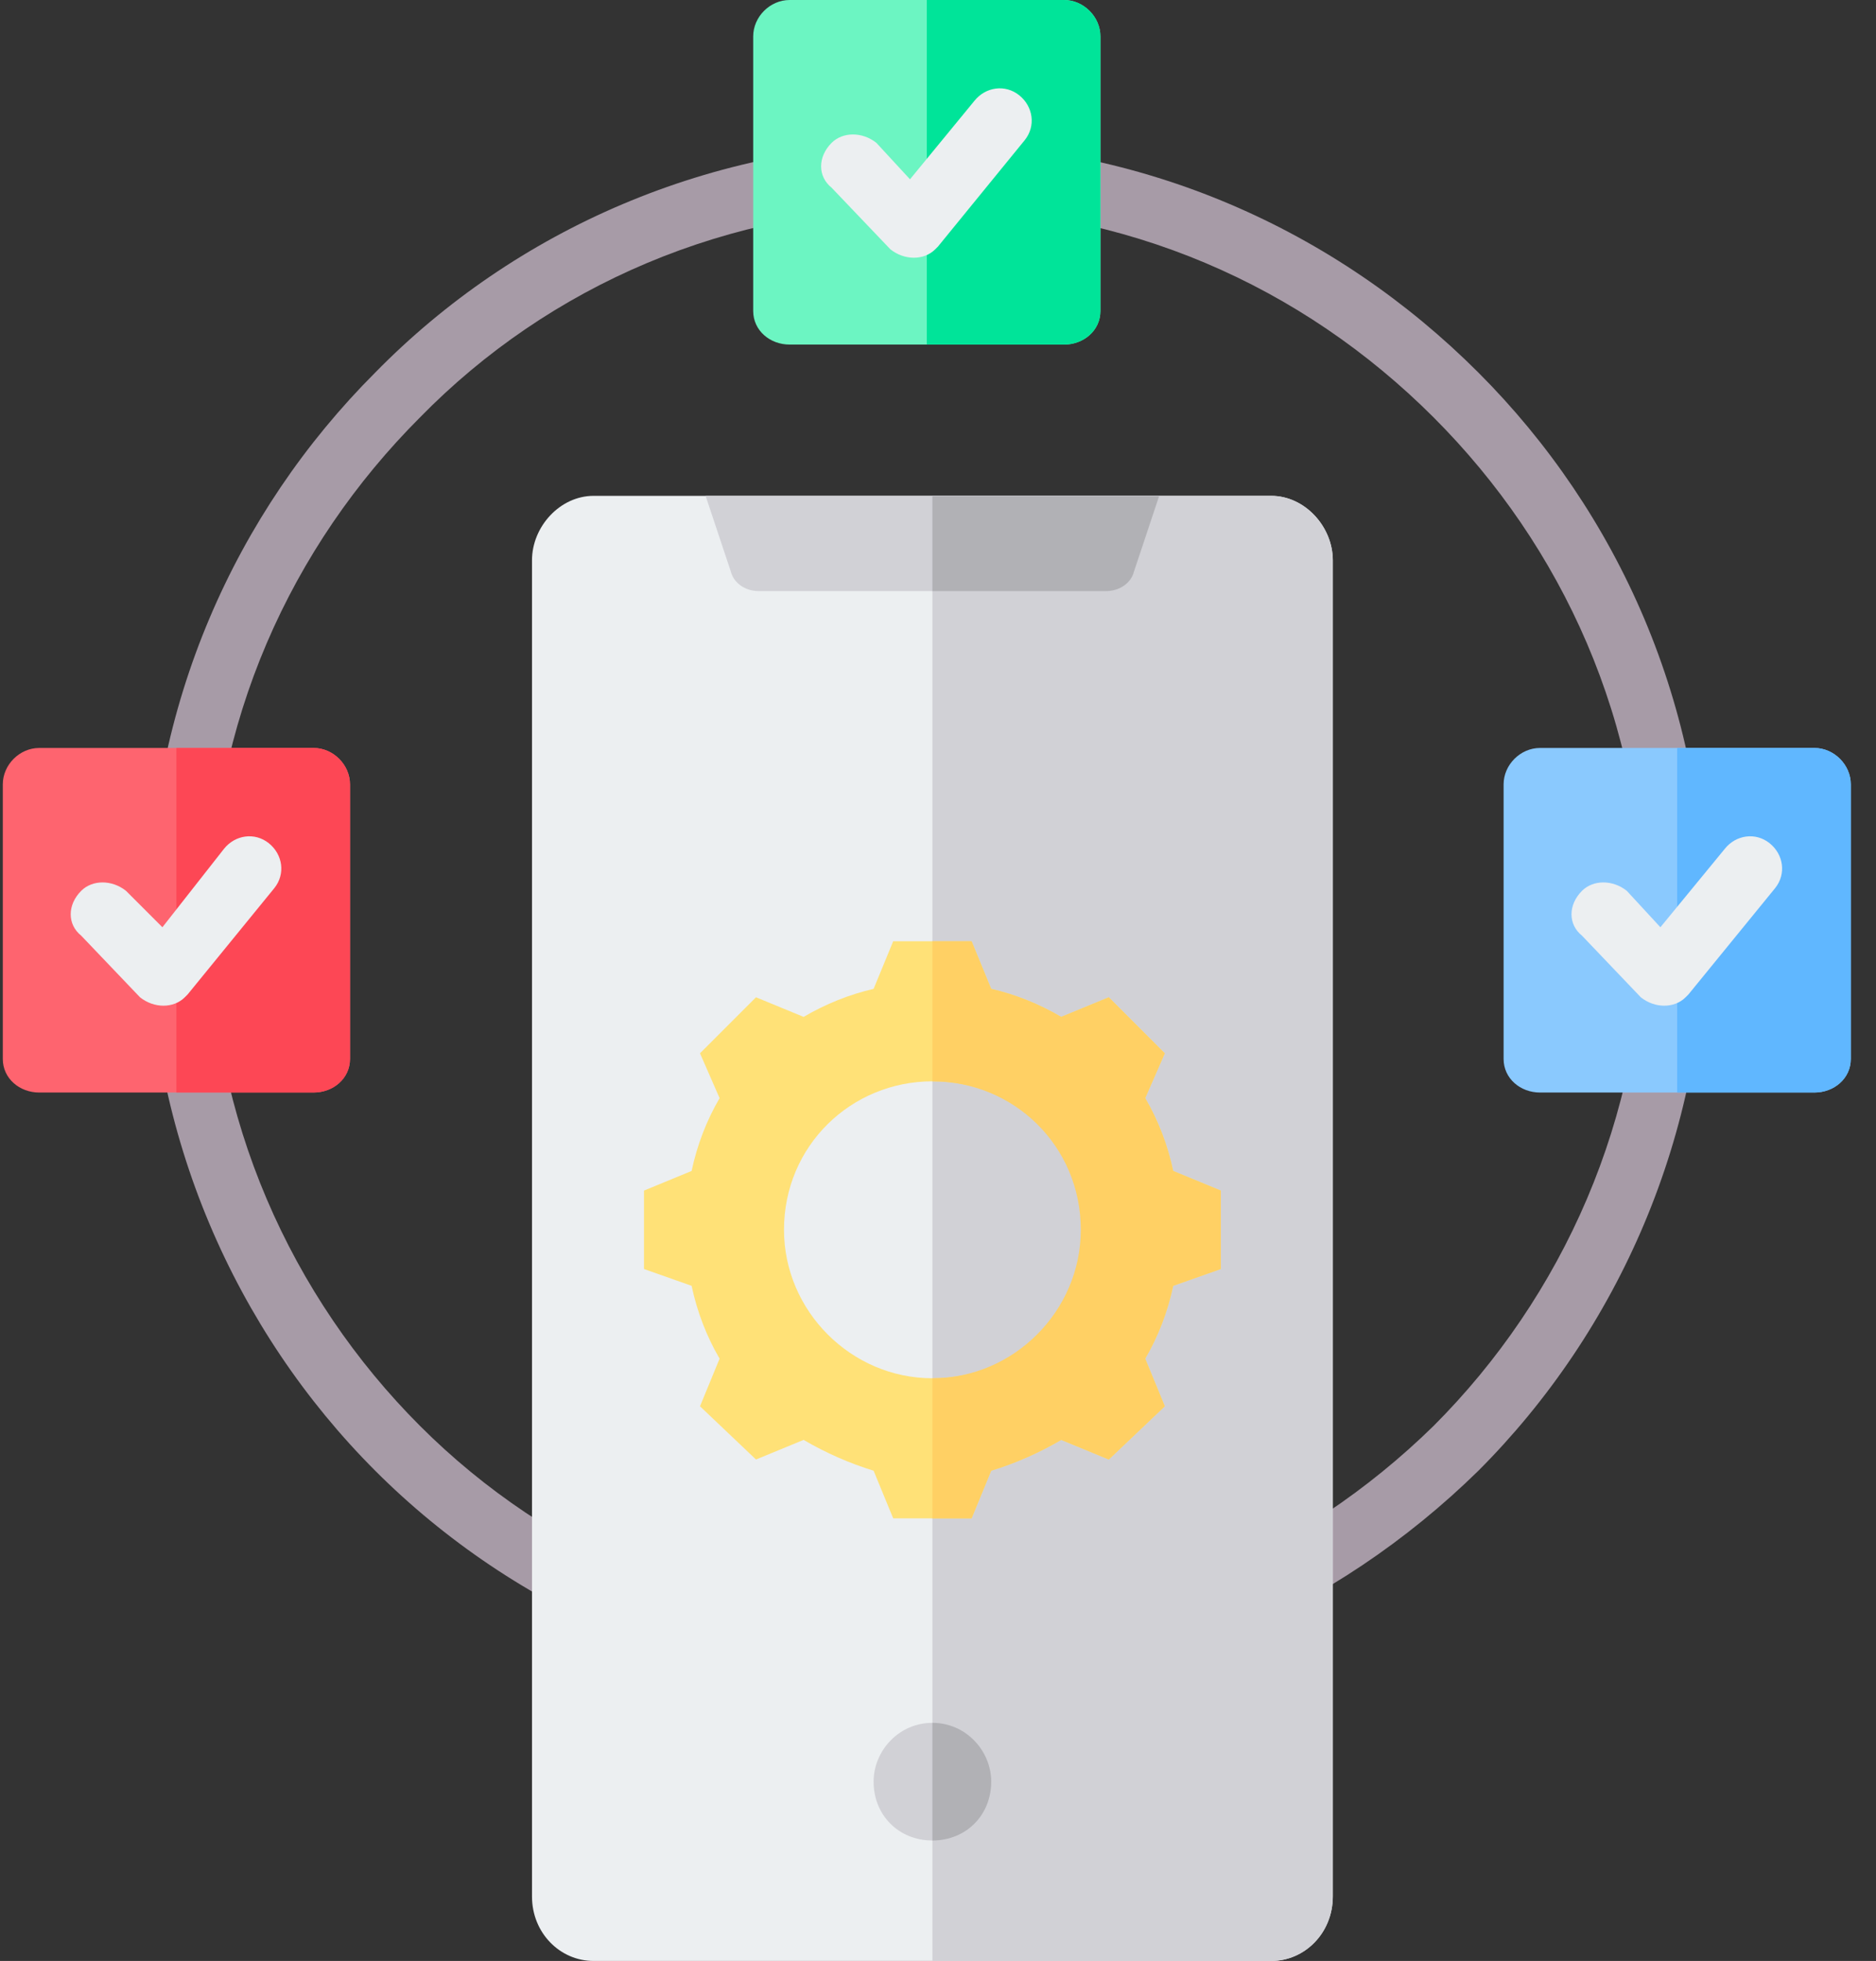
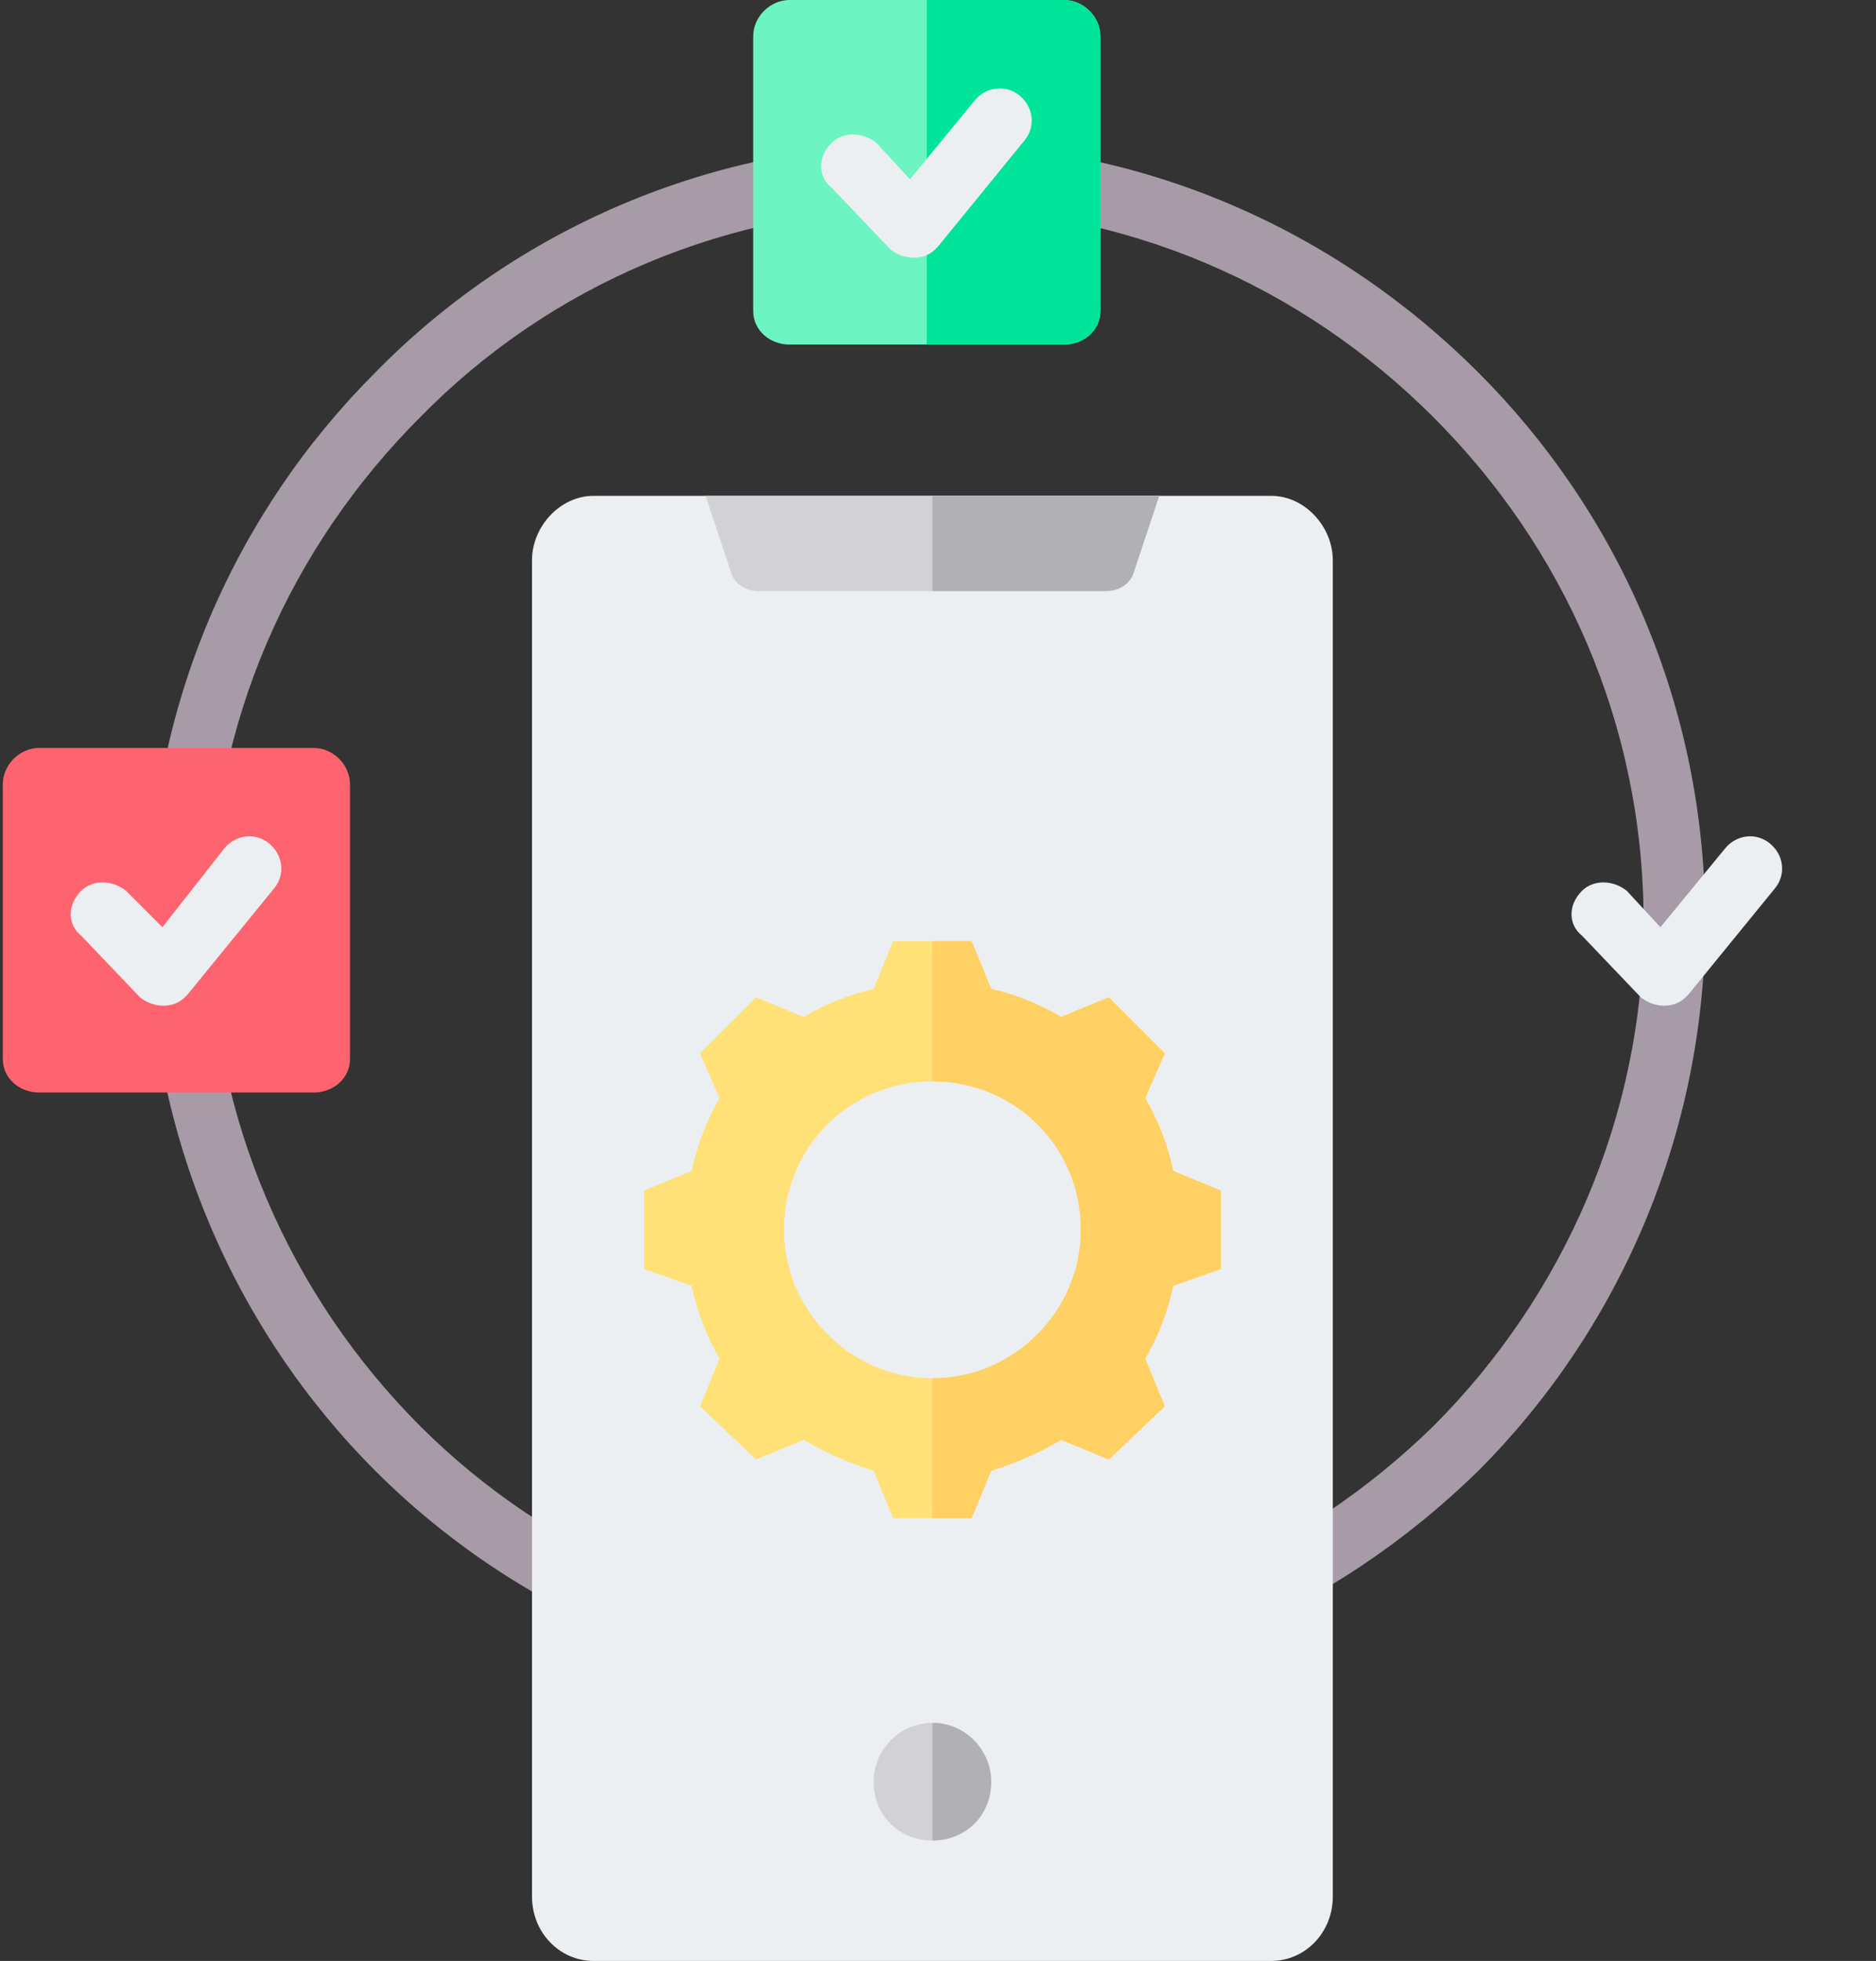
<svg xmlns="http://www.w3.org/2000/svg" version="1.2" viewBox="0 0 67 70" width="67" height="70">
  <rect x="0" y="0" width="67" height="70" fill="#333333" stroke="none" />
  <style>.a{fill:#a79ba7}.b{fill:#8ac9fe}.c{fill:#60b7ff}.d{fill:#eceff1}.e{fill:#6cf5c2}.f{fill:#00e499}.g{fill:#fe646f}.h{fill:#fd4755}.i{fill:#d1d1d6}.j{fill:#b1b1b5}.k{fill:#ffe177}.l{fill:#ffd064}</style>
  <path fill-rule="evenodd" class="a" d="m33.1 5.1c7.7 0 14.6 3.1 19.7 8.2 5 5 8.1 11.9 8.1 19.6 0 7.6-3.1 14.6-8.1 19.6-5.1 5-12 8.1-19.7 8.1-7.7 0-14.7-3.1-19.7-8.1-5-5-8.1-12-8.1-19.6 0-7.7 3.1-14.6 8.1-19.6 5-5.1 12-8.2 19.7-8.2zm18.1 9.8c-4.7-4.7-11-7.5-18.1-7.5-7.1 0-13.5 2.8-18.1 7.5-4.6 4.6-7.5 10.9-7.5 18 0 7 2.9 13.4 7.5 18 4.6 4.6 11 7.4 18.1 7.4 7.1 0 13.4-2.8 18.1-7.4 4.6-4.6 7.5-11 7.5-18 0-7.1-2.9-13.4-7.5-18z" />
-   <path fill-rule="evenodd" class="b" d="m55 26.7h9.8c0.7 0 1.3 0.6 1.3 1.3v9.8c0 0.7-0.6 1.2-1.3 1.2h-9.8c-0.7 0-1.3-0.5-1.3-1.2v-9.8c0-0.7 0.6-1.3 1.3-1.3z" />
-   <path fill-rule="evenodd" class="c" d="m59.9 26.7h4.9c0.7 0 1.3 0.6 1.3 1.3v9.8c0 0.7-0.6 1.2-1.3 1.2h-4.9z" />
  <path fill-rule="evenodd" class="d" d="m56.5 33.4c-0.5-0.4-0.5-1.1 0-1.6 0.4-0.4 1.1-0.4 1.6 0l1.2 1.3 2.3-2.8c0.4-0.5 1.1-0.6 1.6-0.2 0.5 0.4 0.6 1.1 0.2 1.6l-3.1 3.8q0 0-0.1 0.1c-0.4 0.4-1.1 0.4-1.6 0z" />
  <path fill-rule="evenodd" class="e" d="m28.2 0h9.8c0.7 0 1.3 0.6 1.3 1.3v9.8c0 0.7-0.6 1.2-1.3 1.2h-9.8c-0.7 0-1.3-0.5-1.3-1.2v-9.8c0-0.7 0.6-1.3 1.3-1.3z" />
  <path fill-rule="evenodd" class="f" d="m33.1 0h4.9c0.7 0 1.3 0.6 1.3 1.3v9.8c0 0.7-0.6 1.2-1.3 1.2h-4.9z" />
  <path fill-rule="evenodd" class="d" d="m29.7 6.7c-0.5-0.4-0.5-1.1 0-1.6 0.4-0.4 1.1-0.4 1.6 0l1.2 1.3 2.3-2.8c0.4-0.5 1.1-0.6 1.6-0.2 0.5 0.4 0.6 1.1 0.2 1.6l-3.1 3.8q0 0-0.1 0.1c-0.4 0.4-1.1 0.4-1.6 0z" />
  <path fill-rule="evenodd" class="g" d="m1.4 26.7h9.8c0.7 0 1.3 0.6 1.3 1.3v9.8c0 0.7-0.6 1.2-1.3 1.2h-9.8c-0.7 0-1.3-0.5-1.3-1.2v-9.8c0-0.7 0.6-1.3 1.3-1.3z" />
-   <path fill-rule="evenodd" class="h" d="m6.3 26.7h4.9c0.7 0 1.3 0.6 1.3 1.3v9.8c0 0.7-0.6 1.2-1.3 1.2h-4.9z" />
  <path fill-rule="evenodd" class="d" d="m2.9 33.4c-0.5-0.4-0.5-1.1 0-1.6 0.4-0.4 1.1-0.4 1.6 0l1.3 1.3 2.2-2.8c0.4-0.5 1.1-0.6 1.6-0.2 0.5 0.4 0.6 1.1 0.2 1.6l-3.1 3.8q0 0-0.1 0.1c-0.4 0.4-1.1 0.4-1.6 0z" />
  <path fill-rule="evenodd" class="d" d="m47.6 67.7c0 1.3-1 2.3-2.2 2.3h-24.2c-1.2 0-2.2-1-2.2-2.3v-47.7c0-1.2 1-2.3 2.2-2.3h24.2c1.2 0 2.2 1.1 2.2 2.3 0 0 0 47.7 0 47.7z" />
-   <path fill-rule="evenodd" class="i" d="m47.6 67.7c0 1.3-1 2.3-2.2 2.3h-12.1v-52.3h12.1c1.2 0 2.2 1.1 2.2 2.3z" />
  <path fill-rule="evenodd" class="i" d="m33.3 65.7c-1.2 0-2.1-0.9-2.1-2.1 0-1.1 0.9-2.1 2.1-2.1 1.2 0 2.1 1 2.1 2.1 0 1.2-0.9 2.1-2.1 2.1z" />
  <path fill-rule="evenodd" class="j" d="m33.3 61.5c1.2 0 2.1 1 2.1 2.1 0 1.2-0.9 2.1-2.1 2.1z" />
  <path fill-rule="evenodd" class="i" d="m25.2 17.7h16.2l-0.9 2.7c-0.1 0.4-0.5 0.7-1 0.7h-12.4c-0.5 0-0.9-0.3-1-0.7z" />
  <path fill-rule="evenodd" class="j" d="m33.3 17.7h8.1l-0.9 2.7c-0.1 0.4-0.5 0.7-1 0.7h-6.2c0 0 0-3.4 0-3.4z" />
  <path fill-rule="evenodd" class="k" d="m35.4 35.3q1.3 0.3 2.5 1l1.7-0.7 2 2-0.7 1.6q0.7 1.2 1 2.6l1.7 0.7v2.8l-1.7 0.6q-0.3 1.4-1 2.6l0.7 1.7-2 1.9-1.7-0.7q-1.2 0.7-2.5 1.1l-0.7 1.7h-2.8l-0.7-1.7q-1.3-0.4-2.5-1.1l-1.7 0.7-2-1.9 0.7-1.7q-0.7-1.2-1-2.6l-1.7-0.6v-2.8l1.7-0.7q0.3-1.4 1-2.6l-0.7-1.6 2-2 1.7 0.7q1.2-0.7 2.5-1l0.7-1.7h2.8zm3.3 8.6c0-3-2.4-5.3-5.4-5.3-2.9 0-5.3 2.3-5.3 5.3 0 2.9 2.4 5.3 5.3 5.3 3 0 5.4-2.4 5.4-5.3z" />
  <path fill-rule="evenodd" class="l" d="m35.4 35.3q1.3 0.3 2.5 1l1.7-0.7 2 2-0.7 1.6q0.7 1.2 1 2.6l1.7 0.7v2.8l-1.7 0.6q-0.3 1.4-1 2.6l0.7 1.7-2 1.9-1.7-0.7q-1.2 0.7-2.5 1.1l-0.7 1.7h-1.4v-5c2.9 0 5.3-2.4 5.3-5.3 0-3-2.4-5.3-5.3-5.3v-5h1.4z" />
</svg>